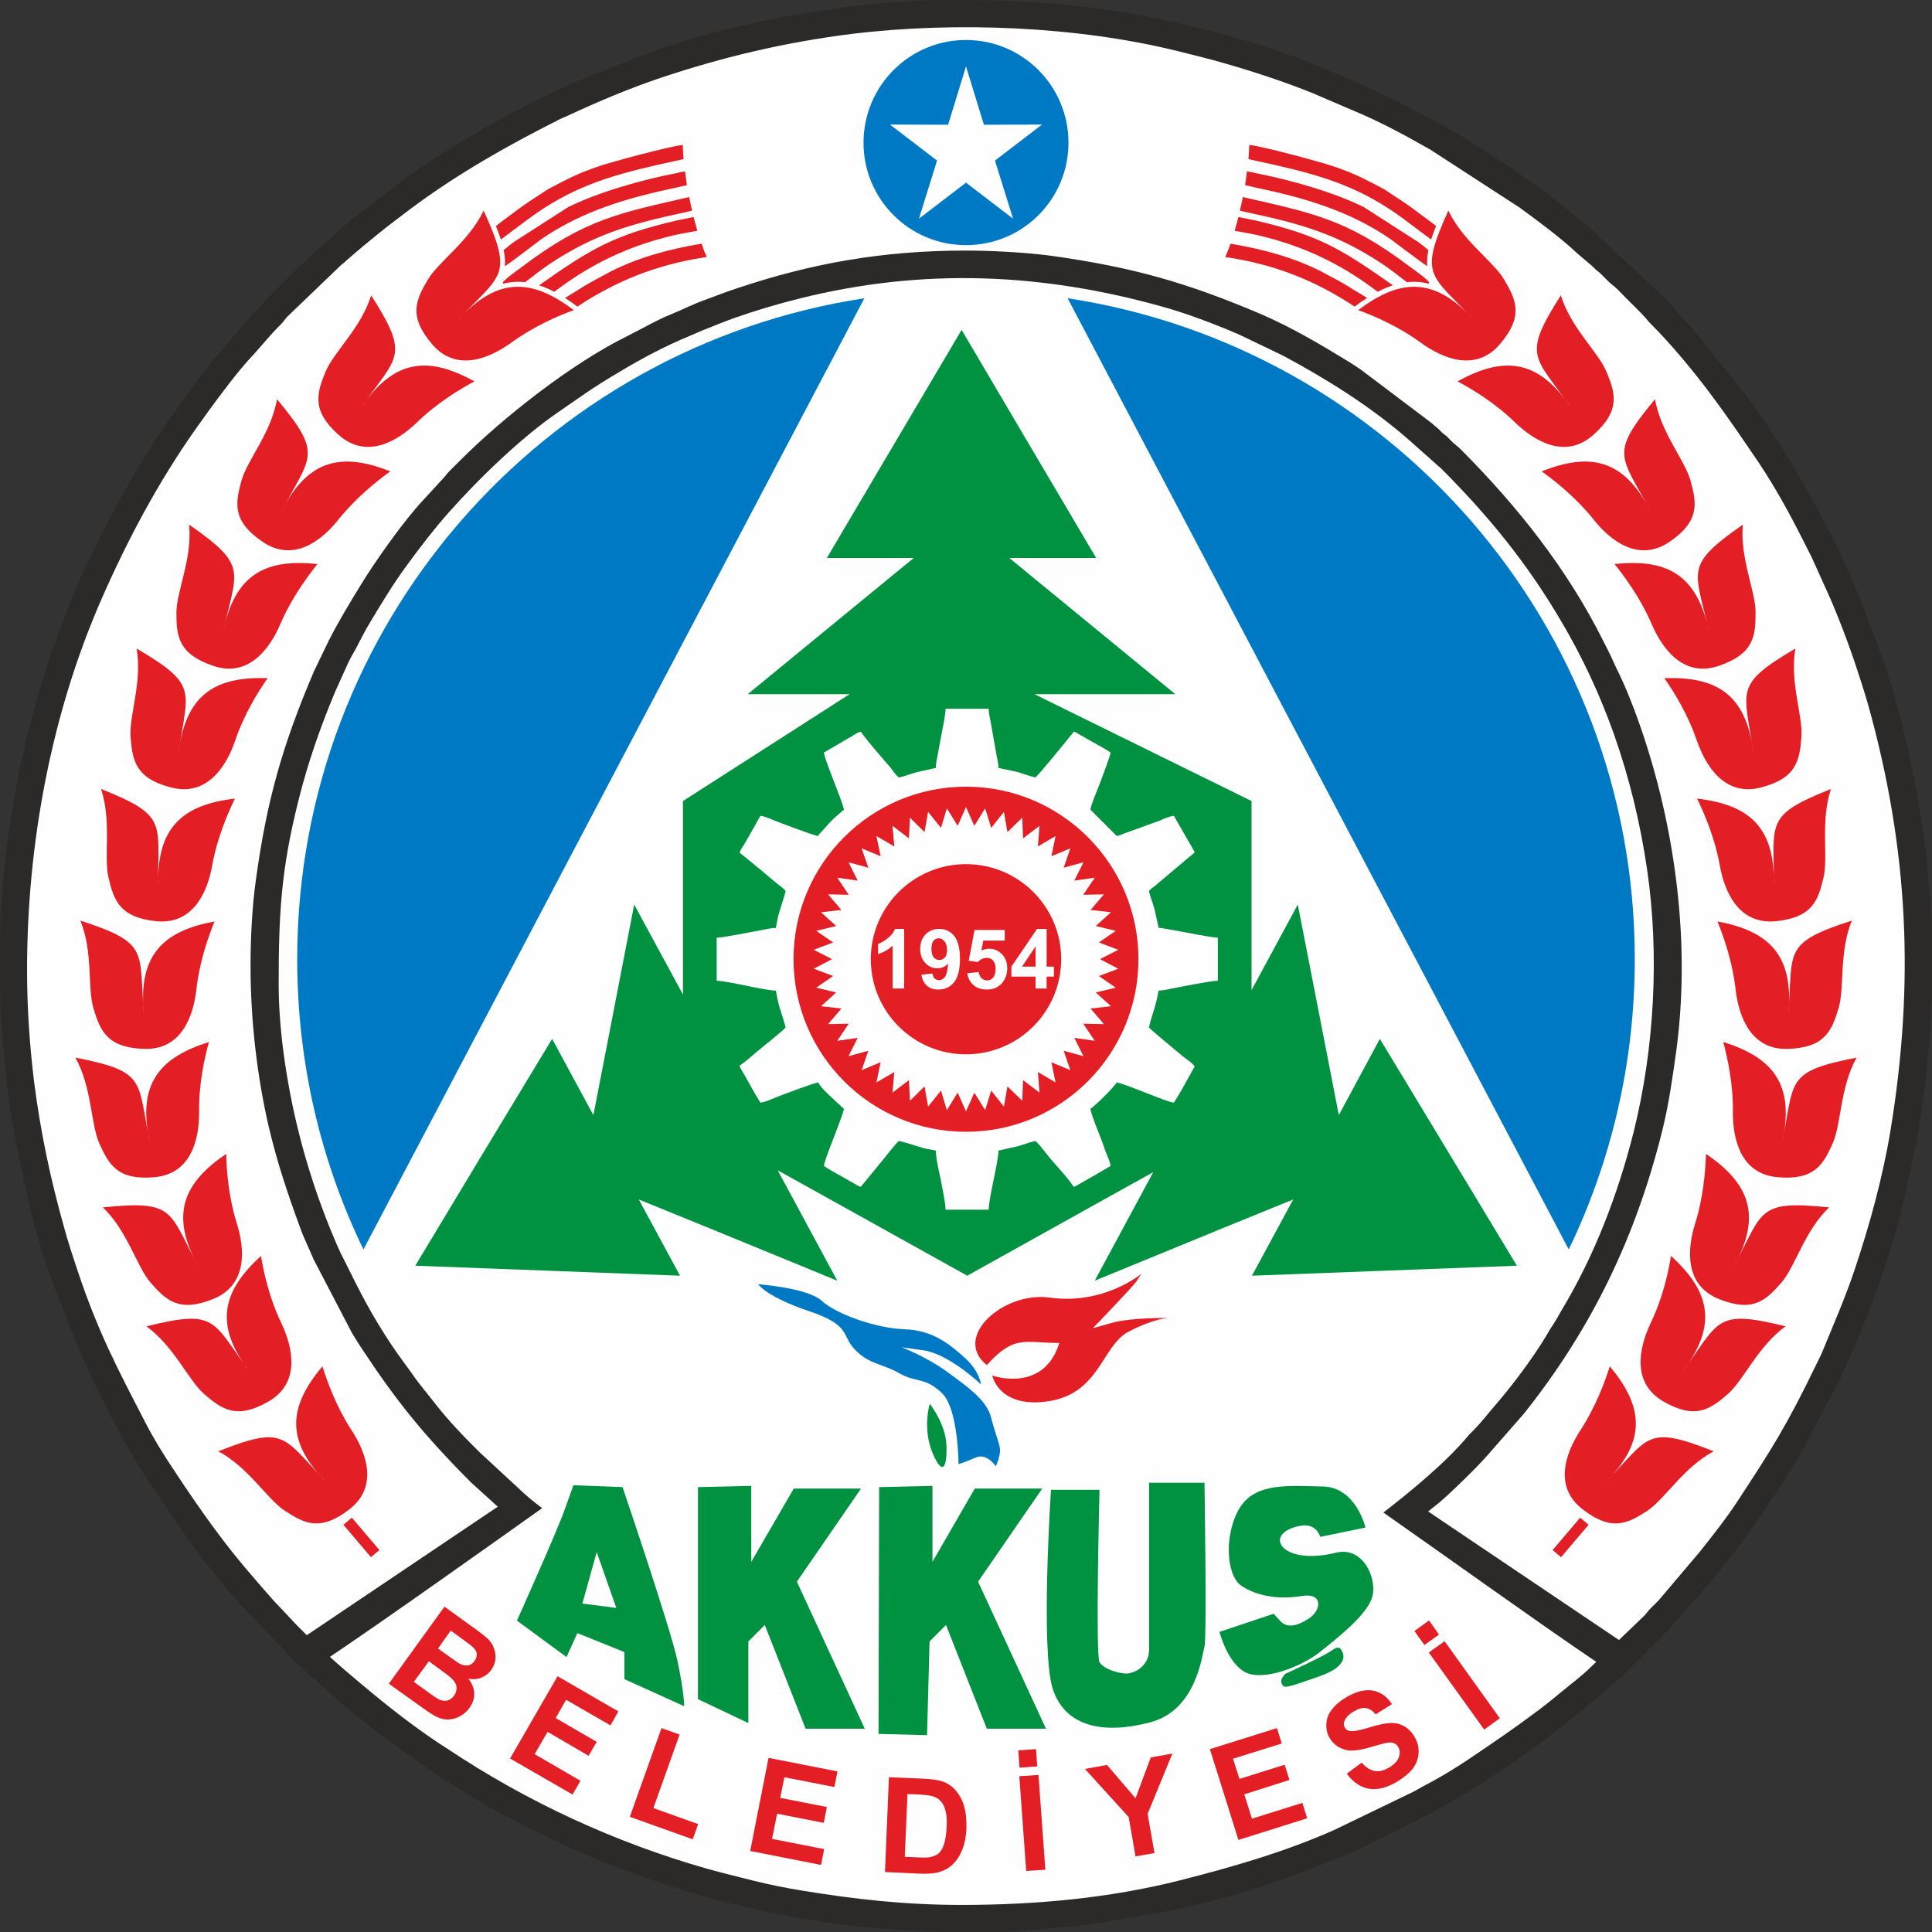
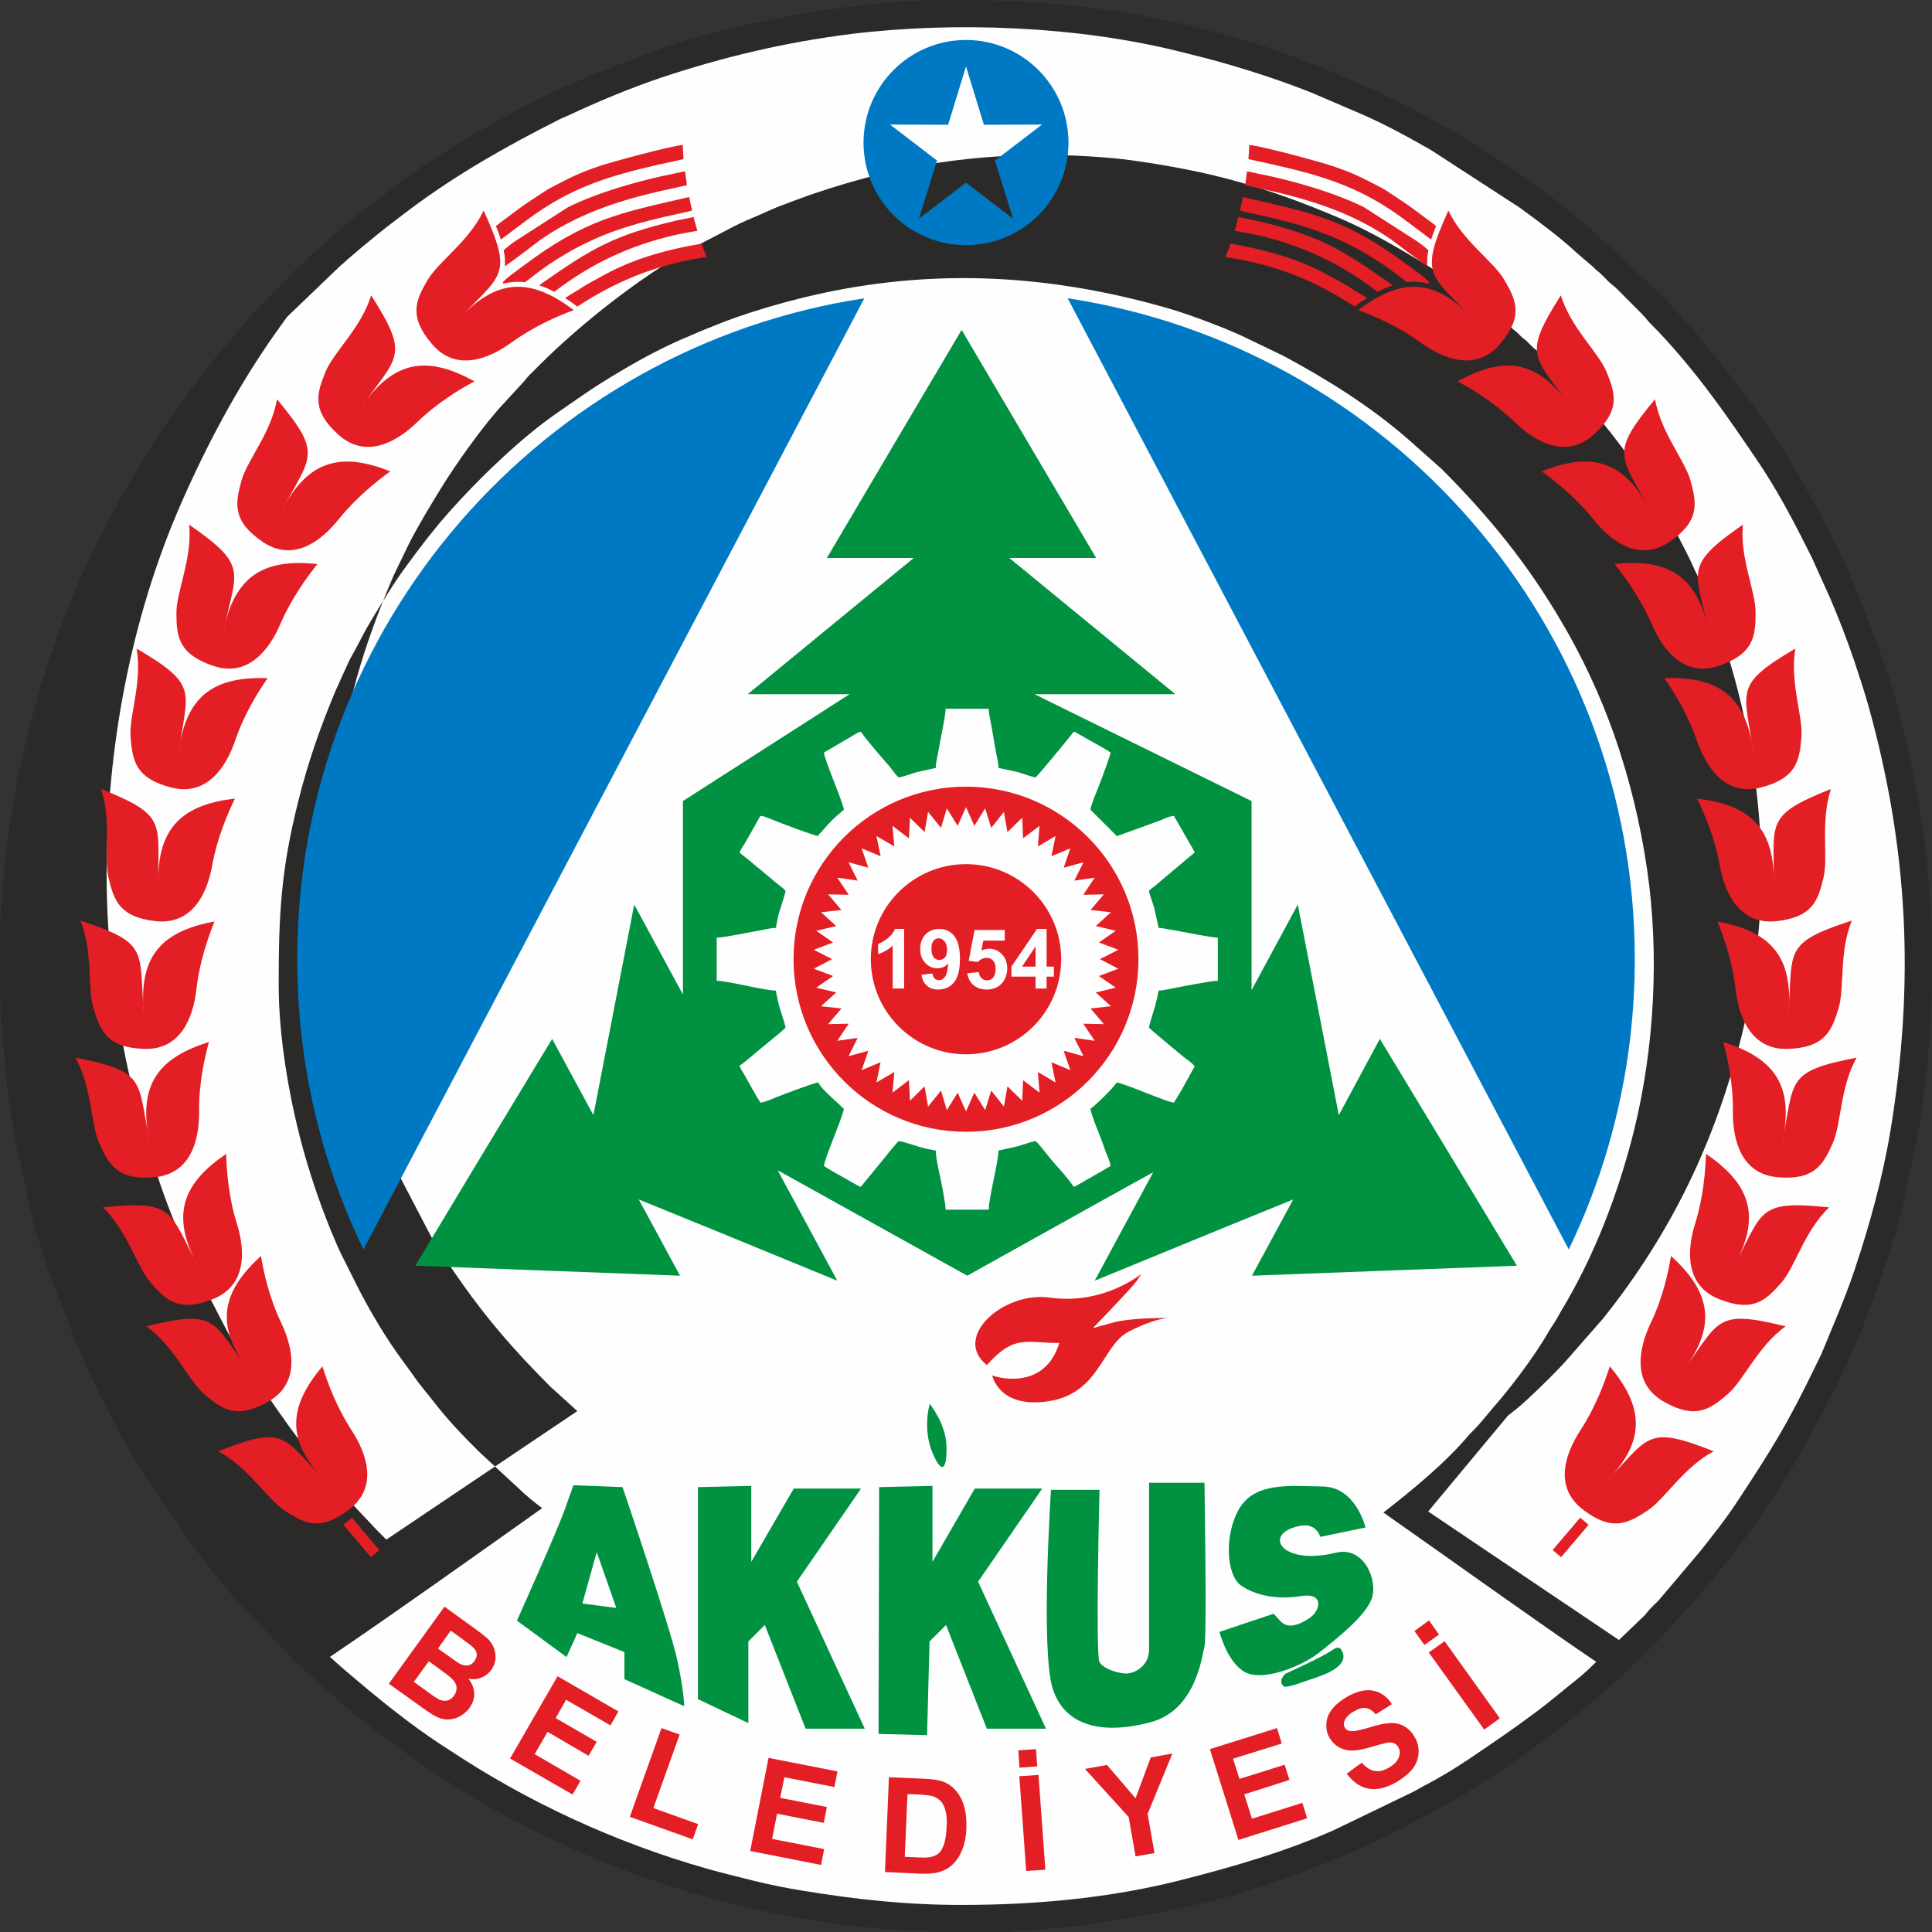
<svg xmlns="http://www.w3.org/2000/svg" xml:space="preserve" width="600px" height="600px" version="1.1" style="shape-rendering:geometricPrecision; text-rendering:geometricPrecision; image-rendering:optimizeQuality; fill-rule:evenodd; clip-rule:evenodd" viewBox="0 0 92.76 92.76">
  <rect x="0" y="0" width="92.76" height="92.76" fill="#333333" stroke="none" />
  <defs>
    <style type="text/css">
   
    .fil0 {fill:#FEFEFE}
    .fil1 {fill:#2B2A29}
    .fil2 {fill:#E31E24}
    .fil4 {fill:#0079C4}
    .fil3 {fill:#009241}
    .fil5 {fill:#E31E24;fill-rule:nonzero}
   
  </style>
  </defs>
  <g id="Layer_x0020_1">
    <circle class="fil0" cx="46.38" cy="46.38" r="45.66" />
    <g id="_2327210987888">
-       <path class="fil1" d="M66.42 72.62c3.34,2.34 7.31,5.2 10.22,7.17l-0.17 0.16c-0.34,0.35 -0.74,0.67 -1.12,0.97 -0.52,0.42 -1.01,0.84 -1.55,1.24 -1.08,0.81 -2.18,1.56 -3.31,2.32 -0.7,0.47 -1.45,0.92 -2.21,1.31 -0.16,0.09 -0.27,0.16 -0.45,0.25l-3.79 1.83c-2.37,1.05 -4.87,1.77 -7.39,2.41 -3.35,0.85 -6.91,1.18 -10.48,1.18 -2.71,0 -5.11,-0.27 -7.67,-0.69 -0.8,-0.13 -1.59,-0.29 -2.35,-0.48 -0.75,-0.19 -1.46,-0.36 -2.21,-0.57 -4.42,-1.26 -8.64,-3.21 -12.46,-5.76 -0.16,-0.1 -0.26,-0.17 -0.42,-0.27 -1.32,-0.88 -2.58,-1.88 -3.79,-2.9 -0.48,-0.4 -0.96,-0.81 -1.43,-1.24 2.75,-1.85 7.74,-5.4 10.19,-7.14 -0.4,-0.3 -0.78,-0.61 -1.14,-0.96l-1.86 -1.72c-0.73,-0.72 -1.5,-1.52 -2.13,-2.33 -0.36,-0.47 -0.76,-0.92 -1.09,-1.41l-0.43 -0.59c-0.85,-1.15 -1.62,-2.44 -2.27,-3.73l-0.68 -1.36c-0.11,-0.21 -0.22,-0.47 -0.31,-0.67 -0.1,-0.26 -0.2,-0.46 -0.3,-0.72 -1.02,-2.55 -1.73,-5.13 -2.14,-7.9 -0.17,-1.15 -0.3,-2.46 -0.3,-3.73 0,-3.42 0.11,-5.52 0.95,-8.86 0.45,-1.81 1.05,-3.52 1.77,-5.24l0.62 -1.37c0.11,-0.24 0.23,-0.43 0.36,-0.67 0.24,-0.45 0.44,-0.86 0.7,-1.29 0.56,-0.93 1.12,-1.86 1.77,-2.74 0.63,-0.86 1.28,-1.71 1.99,-2.51 1.45,-1.64 3.51,-3.62 5.23,-4.8 1.17,-0.8 1.59,-1.14 3.03,-1.99 1.05,-0.63 2.19,-1.23 3.33,-1.7 0.25,-0.1 0.45,-0.2 0.71,-0.3 0.5,-0.2 0.93,-0.38 1.44,-0.56 1.03,-0.36 2,-0.65 3.12,-0.93 5.92,-1.48 11.66,-1.23 17.5,0.42 1.02,0.29 1.98,0.65 2.95,1.04 0.25,0.1 0.46,0.2 0.72,0.31l2.04 0.98c2.12,1.14 4.19,2.43 6.01,4.02l1.6 1.42c2.28,2.29 4.09,4.51 5.72,7.28 1.03,1.73 1.89,3.59 2.56,5.48 0.73,2.09 1.25,4.21 1.58,6.46 0.6,4.1 0.35,8.6 -0.64,12.59 -0.75,2.98 -1.87,5.93 -3.46,8.57 -0.13,0.22 -0.22,0.4 -0.36,0.62 -0.15,0.22 -0.27,0.41 -0.39,0.63 -0.71,1.17 -1.68,2.45 -2.57,3.47 -0.31,0.36 -0.59,0.73 -0.93,1.07 -0.09,0.09 -0.17,0.16 -0.25,0.26 -1.06,1.26 -2.64,2.57 -4.06,3.67zm2.15 -0.05l9.16 6.17 1.25 -1.2c0.13,-0.15 0.17,-0.23 0.32,-0.37 0.12,-0.12 0.24,-0.23 0.35,-0.35l1.94 -2.29c0.62,-0.78 1.25,-1.57 1.79,-2.39 1.71,-2.6 2.42,-3.72 3.84,-6.66 0.08,-0.18 0.15,-0.29 0.23,-0.47 0.54,-1.32 1.13,-2.66 1.59,-4.03 0.73,-2.18 1.35,-4.43 1.73,-6.72 1.16,-7.08 0.86,-13.48 -1.07,-20.4 -0.21,-0.73 -0.43,-1.4 -0.67,-2.12 -0.24,-0.7 -0.48,-1.35 -0.75,-2.03 -0.15,-0.36 -0.26,-0.65 -0.41,-0.99l-0.88 -1.95c-0.17,-0.33 -0.3,-0.6 -0.47,-0.93 -0.61,-1.21 -1.29,-2.44 -2.04,-3.57 -0.76,-1.12 -1.51,-2.23 -2.32,-3.31 -0.81,-1.09 -1.9,-2.41 -2.88,-3.39 -0.15,-0.14 -0.2,-0.23 -0.33,-0.37 -0.22,-0.24 -0.45,-0.46 -0.69,-0.7 -0.24,-0.23 -0.48,-0.5 -0.72,-0.72 -0.15,-0.13 -0.23,-0.17 -0.37,-0.32 -0.12,-0.12 -0.23,-0.24 -0.35,-0.35 -0.17,-0.13 -0.22,-0.18 -0.37,-0.33l-0.75 -0.64c-0.74,-0.7 -1.92,-1.58 -2.75,-2.18l-4.25 -2.76c-1.19,-0.68 -2.42,-1.35 -3.7,-1.88l-1.98 -0.85c-0.67,-0.27 -1.36,-0.52 -2.04,-0.75 -0.72,-0.24 -1.38,-0.45 -2.15,-0.67 -0.75,-0.22 -1.47,-0.39 -2.22,-0.58 -4.84,-1.21 -10.74,-1.45 -15.73,-0.84 -3.18,0.4 -6.14,1.1 -9.14,2.1 -1.54,0.52 -3.03,1.15 -4.49,1.83 -0.18,0.08 -0.3,0.12 -0.48,0.22 -2.44,1.23 -4.82,2.58 -7.02,4.22 -0.27,0.21 -0.52,0.39 -0.79,0.6 -0.54,0.4 -1.03,0.82 -1.55,1.24l-0.75 0.64c-0.13,0.14 -0.23,0.19 -0.37,0.33l-2.51 2.41c-0.13,0.15 -0.17,0.23 -0.32,0.38 -0.48,0.47 -0.87,0.97 -1.32,1.46 -0.7,0.74 -1.58,1.92 -2.18,2.75l-0.58 0.81c-1.79,2.54 -3.25,5.29 -4.5,8.13 -2.43,5.55 -3.58,11.78 -3.58,17.84 0,1.84 0.13,3.63 0.33,5.29 0.31,2.45 0.79,4.71 1.44,7.02 0.2,0.74 0.42,1.4 0.66,2.12 0.97,2.91 1.9,4.67 3.24,7.26 0.39,0.76 0.85,1.51 1.32,2.21 0.74,1.13 1.5,2.24 2.31,3.31 0.79,1.06 1.66,2.05 2.53,3.04l0.68 0.72c0.29,0.32 0.6,0.64 0.92,0.95l9.17 -6.17 -1.29 -1.17c-2.27,-2.28 -3.59,-3.91 -5.31,-6.53 -0.15,-0.23 -0.27,-0.42 -0.41,-0.66l-1.83 -3.51c-0.21,-0.51 -0.47,-1.02 -0.65,-1.53 -0.6,-1.63 -1.11,-3.15 -1.52,-4.9 -0.52,-2.27 -0.86,-4.92 -0.86,-7.68 0,-1.36 0.08,-2.84 0.25,-4.07 0.53,-3.88 1.29,-6.53 2.8,-10.07l0.71 -1.47c0.47,-0.93 1.02,-1.83 1.56,-2.71 0.69,-1.13 2.08,-3.09 2.98,-4.04l1.02 -1.11c0.1,-0.13 0.12,-0.16 0.24,-0.28 0.19,-0.19 0.34,-0.34 0.53,-0.53 1.99,-1.99 5.28,-4.61 8.03,-5.96 0.7,-0.35 1.41,-0.77 2.14,-1.06 0.51,-0.21 1.02,-0.47 1.53,-0.65 0.54,-0.2 1.02,-0.39 1.57,-0.57 3.56,-1.19 6.94,-1.81 11.01,-1.81 1.2,0 2.88,0.09 4.07,0.25 3.92,0.55 6.49,1.28 10.07,2.8 1.46,0.63 2.83,1.44 4.19,2.27 0.24,0.15 0.41,0.26 0.64,0.42l3.39 2.56c0.11,0.11 0.16,0.14 0.28,0.24 0.11,0.1 0.15,0.17 0.28,0.27 0.14,0.1 0.16,0.12 0.27,0.24 0.1,0.09 0.18,0.19 0.29,0.27 0.12,0.1 0.15,0.12 0.27,0.24 2.74,2.75 5.13,5.77 6.86,9.25 0.12,0.24 0.24,0.46 0.36,0.72 0.07,0.15 0.1,0.23 0.17,0.38 0.56,1.11 1,2.28 1.39,3.45 1.53,4.63 2.24,10.02 1.55,15.08 -0.18,1.29 -0.35,2.49 -0.63,3.65 -1.26,5.17 -3.39,9.62 -6.68,13.75l-1.76 2.01c-0.4,0.47 -1.9,1.95 -2.45,2.38 -0.13,0.1 -0.26,0.2 -0.39,0.31zm24.19 -27.83l0 2.82c-0.08,2.63 -0.37,5.39 -0.79,7.48l-0.51 2.33c-0.5,2.43 -1.84,6.15 -2.94,8.43 -0.09,0.19 -0.14,0.33 -0.23,0.52l-1.72 3.25c-0.34,0.61 -0.69,1.18 -1.07,1.76l-1.14 1.7c-0.74,1.11 -1.62,2.17 -2.46,3.2l-2.02 2.26c-0.4,0.41 -1.74,1.78 -2.16,2.11l-1.34 1.17c-1.5,1.26 -3.05,2.41 -4.68,3.49 -1.92,1.29 -3.87,2.26 -5.93,3.27 -0.64,0.32 -1.31,0.6 -2.01,0.87 -0.36,0.15 -0.66,0.26 -1.03,0.41 -0.36,0.13 -0.66,0.23 -1.02,0.37 -1.24,0.48 -3.08,1.02 -4.38,1.29 -0.36,0.08 -0.77,0.19 -1.17,0.27l-3.6 0.63c-0.89,0.13 -1.69,0.17 -2.57,0.26 -0.63,0.07 -1.28,0.11 -1.95,0.13l-2.79 0c-0.87,-0.03 -1.72,-0.07 -2.52,-0.13 -1.69,-0.13 -3.38,-0.33 -5.01,-0.66 -0.39,-0.08 -0.79,-0.15 -1.2,-0.24 -0.36,-0.08 -0.76,-0.19 -1.13,-0.27 -0.4,-0.08 -0.75,-0.18 -1.15,-0.29 -1.08,-0.29 -2.2,-0.64 -3.25,-1.02 -0.18,-0.06 -0.36,-0.11 -0.55,-0.19 -0.18,-0.07 -0.32,-0.12 -0.51,-0.19 -1.71,-0.61 -3.3,-1.39 -4.91,-2.2 -1.55,-0.77 -3.02,-1.68 -4.46,-2.64l-2.46 -1.77c-0.55,-0.42 -1.04,-0.83 -1.57,-1.26l-2.26 -2.02 -2.79 -2.92c-0.55,-0.55 -1.78,-2.14 -2.22,-2.74l-2.03 -2.95c-0.97,-1.44 -1.78,-3 -2.55,-4.55 -0.82,-1.62 -1.44,-3.32 -2.1,-5.01 -0.49,-1.26 -1.02,-3.09 -1.29,-4.38 -0.37,-1.75 -0.64,-2.89 -0.9,-4.77 -0.12,-0.89 -0.16,-1.69 -0.26,-2.57 -0.1,-1.01 -0.13,-2.12 -0.13,-3.21l0 -1.17 0 -0.07 0 -0.06c0,-3.56 0.64,-7.79 1.59,-11.24 0.35,-1.27 0.73,-2.57 1.21,-3.8 0.07,-0.18 0.12,-0.32 0.19,-0.51 0.49,-1.37 1.07,-2.66 1.72,-3.95 0.93,-1.87 1.96,-3.68 3.12,-5.42l1.77 -2.46c0.82,-1.08 1.72,-2.04 2.58,-3.08l2.11 -2.17c0.15,-0.13 0.25,-0.19 0.4,-0.34 0.12,-0.12 0.23,-0.25 0.35,-0.35l1.14 -1c0.57,-0.54 1.32,-1.1 1.95,-1.58 0.16,-0.12 0.26,-0.2 0.42,-0.32 1.62,-1.32 4.78,-3.23 6.53,-4.1 0.33,-0.17 0.63,-0.32 0.96,-0.48 1.63,-0.82 3.32,-1.44 5.02,-2.1 1.62,-0.63 3.83,-1.22 5.54,-1.56 2.87,-0.58 5.93,-1.02 8.88,-1.02 3.96,0 6.9,0.21 10.76,1.03 0.36,0.08 0.77,0.19 1.13,0.27l1.15 0.29c1.27,0.35 2.57,0.73 3.8,1.21 2.96,1.16 4.57,1.89 7.25,3.39 0.61,0.35 1.18,0.69 1.76,1.08l0.87 0.56c0.3,0.2 0.54,0.37 0.83,0.57 1.11,0.74 2.17,1.62 3.2,2.46l3.68 3.43c0.47,0.49 0.89,1.04 1.37,1.51l2.52 3.15c1.66,2.21 3.05,4.62 4.29,7.09 0.08,0.18 0.14,0.29 0.23,0.47 0.73,1.45 1.27,3.02 1.86,4.55 1.03,2.65 1.79,6.29 2.19,9.14 0.06,0.43 0.12,0.88 0.16,1.28 0.03,0.45 0.05,0.84 0.1,1.29 0.06,0.61 0.11,1.28 0.13,1.97z" />
+       <path class="fil1" d="M66.42 72.62c3.34,2.34 7.31,5.2 10.22,7.17l-0.17 0.16c-0.34,0.35 -0.74,0.67 -1.12,0.97 -0.52,0.42 -1.01,0.84 -1.55,1.24 -1.08,0.81 -2.18,1.56 -3.31,2.32 -0.7,0.47 -1.45,0.92 -2.21,1.31 -0.16,0.09 -0.27,0.16 -0.45,0.25l-3.79 1.83c-2.37,1.05 -4.87,1.77 -7.39,2.41 -3.35,0.85 -6.91,1.18 -10.48,1.18 -2.71,0 -5.11,-0.27 -7.67,-0.69 -0.8,-0.13 -1.59,-0.29 -2.35,-0.48 -0.75,-0.19 -1.46,-0.36 -2.21,-0.57 -4.42,-1.26 -8.64,-3.21 -12.46,-5.76 -0.16,-0.1 -0.26,-0.17 -0.42,-0.27 -1.32,-0.88 -2.58,-1.88 -3.79,-2.9 -0.48,-0.4 -0.96,-0.81 -1.43,-1.24 2.75,-1.85 7.74,-5.4 10.19,-7.14 -0.4,-0.3 -0.78,-0.61 -1.14,-0.96l-1.86 -1.72c-0.73,-0.72 -1.5,-1.52 -2.13,-2.33 -0.36,-0.47 -0.76,-0.92 -1.09,-1.41l-0.43 -0.59c-0.85,-1.15 -1.62,-2.44 -2.27,-3.73l-0.68 -1.36c-0.11,-0.21 -0.22,-0.47 -0.31,-0.67 -0.1,-0.26 -0.2,-0.46 -0.3,-0.72 -1.02,-2.55 -1.73,-5.13 -2.14,-7.9 -0.17,-1.15 -0.3,-2.46 -0.3,-3.73 0,-3.42 0.11,-5.52 0.95,-8.86 0.45,-1.81 1.05,-3.52 1.77,-5.24l0.62 -1.37c0.11,-0.24 0.23,-0.43 0.36,-0.67 0.24,-0.45 0.44,-0.86 0.7,-1.29 0.56,-0.93 1.12,-1.86 1.77,-2.74 0.63,-0.86 1.28,-1.71 1.99,-2.51 1.45,-1.64 3.51,-3.62 5.23,-4.8 1.17,-0.8 1.59,-1.14 3.03,-1.99 1.05,-0.63 2.19,-1.23 3.33,-1.7 0.25,-0.1 0.45,-0.2 0.71,-0.3 0.5,-0.2 0.93,-0.38 1.44,-0.56 1.03,-0.36 2,-0.65 3.12,-0.93 5.92,-1.48 11.66,-1.23 17.5,0.42 1.02,0.29 1.98,0.65 2.95,1.04 0.25,0.1 0.46,0.2 0.72,0.31l2.04 0.98c2.12,1.14 4.19,2.43 6.01,4.02l1.6 1.42c2.28,2.29 4.09,4.51 5.72,7.28 1.03,1.73 1.89,3.59 2.56,5.48 0.73,2.09 1.25,4.21 1.58,6.46 0.6,4.1 0.35,8.6 -0.64,12.59 -0.75,2.98 -1.87,5.93 -3.46,8.57 -0.13,0.22 -0.22,0.4 -0.36,0.62 -0.15,0.22 -0.27,0.41 -0.39,0.63 -0.71,1.17 -1.68,2.45 -2.57,3.47 -0.31,0.36 -0.59,0.73 -0.93,1.07 -0.09,0.09 -0.17,0.16 -0.25,0.26 -1.06,1.26 -2.64,2.57 -4.06,3.67zm2.15 -0.05l9.16 6.17 1.25 -1.2c0.13,-0.15 0.17,-0.23 0.32,-0.37 0.12,-0.12 0.24,-0.23 0.35,-0.35l1.94 -2.29c0.62,-0.78 1.25,-1.57 1.79,-2.39 1.71,-2.6 2.42,-3.72 3.84,-6.66 0.08,-0.18 0.15,-0.29 0.23,-0.47 0.54,-1.32 1.13,-2.66 1.59,-4.03 0.73,-2.18 1.35,-4.43 1.73,-6.72 1.16,-7.08 0.86,-13.48 -1.07,-20.4 -0.21,-0.73 -0.43,-1.4 -0.67,-2.12 -0.24,-0.7 -0.48,-1.35 -0.75,-2.03 -0.15,-0.36 -0.26,-0.65 -0.41,-0.99l-0.88 -1.95c-0.17,-0.33 -0.3,-0.6 -0.47,-0.93 -0.61,-1.21 -1.29,-2.44 -2.04,-3.57 -0.76,-1.12 -1.51,-2.23 -2.32,-3.31 -0.81,-1.09 -1.9,-2.41 -2.88,-3.39 -0.15,-0.14 -0.2,-0.23 -0.33,-0.37 -0.22,-0.24 -0.45,-0.46 -0.69,-0.7 -0.24,-0.23 -0.48,-0.5 -0.72,-0.72 -0.15,-0.13 -0.23,-0.17 -0.37,-0.32 -0.12,-0.12 -0.23,-0.24 -0.35,-0.35 -0.17,-0.13 -0.22,-0.18 -0.37,-0.33l-0.75 -0.64c-0.74,-0.7 -1.92,-1.58 -2.75,-2.18l-4.25 -2.76c-1.19,-0.68 -2.42,-1.35 -3.7,-1.88l-1.98 -0.85c-0.67,-0.27 -1.36,-0.52 -2.04,-0.75 -0.72,-0.24 -1.38,-0.45 -2.15,-0.67 -0.75,-0.22 -1.47,-0.39 -2.22,-0.58 -4.84,-1.21 -10.74,-1.45 -15.73,-0.84 -3.18,0.4 -6.14,1.1 -9.14,2.1 -1.54,0.52 -3.03,1.15 -4.49,1.83 -0.18,0.08 -0.3,0.12 -0.48,0.22 -2.44,1.23 -4.82,2.58 -7.02,4.22 -0.27,0.21 -0.52,0.39 -0.79,0.6 -0.54,0.4 -1.03,0.82 -1.55,1.24l-0.75 0.64c-0.13,0.14 -0.23,0.19 -0.37,0.33l-2.51 2.41l-0.58 0.81c-1.79,2.54 -3.25,5.29 -4.5,8.13 -2.43,5.55 -3.58,11.78 -3.58,17.84 0,1.84 0.13,3.63 0.33,5.29 0.31,2.45 0.79,4.71 1.44,7.02 0.2,0.74 0.42,1.4 0.66,2.12 0.97,2.91 1.9,4.67 3.24,7.26 0.39,0.76 0.85,1.51 1.32,2.21 0.74,1.13 1.5,2.24 2.31,3.31 0.79,1.06 1.66,2.05 2.53,3.04l0.68 0.72c0.29,0.32 0.6,0.64 0.92,0.95l9.17 -6.17 -1.29 -1.17c-2.27,-2.28 -3.59,-3.91 -5.31,-6.53 -0.15,-0.23 -0.27,-0.42 -0.41,-0.66l-1.83 -3.51c-0.21,-0.51 -0.47,-1.02 -0.65,-1.53 -0.6,-1.63 -1.11,-3.15 -1.52,-4.9 -0.52,-2.27 -0.86,-4.92 -0.86,-7.68 0,-1.36 0.08,-2.84 0.25,-4.07 0.53,-3.88 1.29,-6.53 2.8,-10.07l0.71 -1.47c0.47,-0.93 1.02,-1.83 1.56,-2.71 0.69,-1.13 2.08,-3.09 2.98,-4.04l1.02 -1.11c0.1,-0.13 0.12,-0.16 0.24,-0.28 0.19,-0.19 0.34,-0.34 0.53,-0.53 1.99,-1.99 5.28,-4.61 8.03,-5.96 0.7,-0.35 1.41,-0.77 2.14,-1.06 0.51,-0.21 1.02,-0.47 1.53,-0.65 0.54,-0.2 1.02,-0.39 1.57,-0.57 3.56,-1.19 6.94,-1.81 11.01,-1.81 1.2,0 2.88,0.09 4.07,0.25 3.92,0.55 6.49,1.28 10.07,2.8 1.46,0.63 2.83,1.44 4.19,2.27 0.24,0.15 0.41,0.26 0.64,0.42l3.39 2.56c0.11,0.11 0.16,0.14 0.28,0.24 0.11,0.1 0.15,0.17 0.28,0.27 0.14,0.1 0.16,0.12 0.27,0.24 0.1,0.09 0.18,0.19 0.29,0.27 0.12,0.1 0.15,0.12 0.27,0.24 2.74,2.75 5.13,5.77 6.86,9.25 0.12,0.24 0.24,0.46 0.36,0.72 0.07,0.15 0.1,0.23 0.17,0.38 0.56,1.11 1,2.28 1.39,3.45 1.53,4.63 2.24,10.02 1.55,15.08 -0.18,1.29 -0.35,2.49 -0.63,3.65 -1.26,5.17 -3.39,9.62 -6.68,13.75l-1.76 2.01c-0.4,0.47 -1.9,1.95 -2.45,2.38 -0.13,0.1 -0.26,0.2 -0.39,0.31zm24.19 -27.83l0 2.82c-0.08,2.63 -0.37,5.39 -0.79,7.48l-0.51 2.33c-0.5,2.43 -1.84,6.15 -2.94,8.43 -0.09,0.19 -0.14,0.33 -0.23,0.52l-1.72 3.25c-0.34,0.61 -0.69,1.18 -1.07,1.76l-1.14 1.7c-0.74,1.11 -1.62,2.17 -2.46,3.2l-2.02 2.26c-0.4,0.41 -1.74,1.78 -2.16,2.11l-1.34 1.17c-1.5,1.26 -3.05,2.41 -4.68,3.49 -1.92,1.29 -3.87,2.26 -5.93,3.27 -0.64,0.32 -1.31,0.6 -2.01,0.87 -0.36,0.15 -0.66,0.26 -1.03,0.41 -0.36,0.13 -0.66,0.23 -1.02,0.37 -1.24,0.48 -3.08,1.02 -4.38,1.29 -0.36,0.08 -0.77,0.19 -1.17,0.27l-3.6 0.63c-0.89,0.13 -1.69,0.17 -2.57,0.26 -0.63,0.07 -1.28,0.11 -1.95,0.13l-2.79 0c-0.87,-0.03 -1.72,-0.07 -2.52,-0.13 -1.69,-0.13 -3.38,-0.33 -5.01,-0.66 -0.39,-0.08 -0.79,-0.15 -1.2,-0.24 -0.36,-0.08 -0.76,-0.19 -1.13,-0.27 -0.4,-0.08 -0.75,-0.18 -1.15,-0.29 -1.08,-0.29 -2.2,-0.64 -3.25,-1.02 -0.18,-0.06 -0.36,-0.11 -0.55,-0.19 -0.18,-0.07 -0.32,-0.12 -0.51,-0.19 -1.71,-0.61 -3.3,-1.39 -4.91,-2.2 -1.55,-0.77 -3.02,-1.68 -4.46,-2.64l-2.46 -1.77c-0.55,-0.42 -1.04,-0.83 -1.57,-1.26l-2.26 -2.02 -2.79 -2.92c-0.55,-0.55 -1.78,-2.14 -2.22,-2.74l-2.03 -2.95c-0.97,-1.44 -1.78,-3 -2.55,-4.55 -0.82,-1.62 -1.44,-3.32 -2.1,-5.01 -0.49,-1.26 -1.02,-3.09 -1.29,-4.38 -0.37,-1.75 -0.64,-2.89 -0.9,-4.77 -0.12,-0.89 -0.16,-1.69 -0.26,-2.57 -0.1,-1.01 -0.13,-2.12 -0.13,-3.21l0 -1.17 0 -0.07 0 -0.06c0,-3.56 0.64,-7.79 1.59,-11.24 0.35,-1.27 0.73,-2.57 1.21,-3.8 0.07,-0.18 0.12,-0.32 0.19,-0.51 0.49,-1.37 1.07,-2.66 1.72,-3.95 0.93,-1.87 1.96,-3.68 3.12,-5.42l1.77 -2.46c0.82,-1.08 1.72,-2.04 2.58,-3.08l2.11 -2.17c0.15,-0.13 0.25,-0.19 0.4,-0.34 0.12,-0.12 0.23,-0.25 0.35,-0.35l1.14 -1c0.57,-0.54 1.32,-1.1 1.95,-1.58 0.16,-0.12 0.26,-0.2 0.42,-0.32 1.62,-1.32 4.78,-3.23 6.53,-4.1 0.33,-0.17 0.63,-0.32 0.96,-0.48 1.63,-0.82 3.32,-1.44 5.02,-2.1 1.62,-0.63 3.83,-1.22 5.54,-1.56 2.87,-0.58 5.93,-1.02 8.88,-1.02 3.96,0 6.9,0.21 10.76,1.03 0.36,0.08 0.77,0.19 1.13,0.27l1.15 0.29c1.27,0.35 2.57,0.73 3.8,1.21 2.96,1.16 4.57,1.89 7.25,3.39 0.61,0.35 1.18,0.69 1.76,1.08l0.87 0.56c0.3,0.2 0.54,0.37 0.83,0.57 1.11,0.74 2.17,1.62 3.2,2.46l3.68 3.43c0.47,0.49 0.89,1.04 1.37,1.51l2.52 3.15c1.66,2.21 3.05,4.62 4.29,7.09 0.08,0.18 0.14,0.29 0.23,0.47 0.73,1.45 1.27,3.02 1.86,4.55 1.03,2.65 1.79,6.29 2.19,9.14 0.06,0.43 0.12,0.88 0.16,1.28 0.03,0.45 0.05,0.84 0.1,1.29 0.06,0.61 0.11,1.28 0.13,1.97z" />
      <path class="fil2" d="M46.38 41.49c2.52,0 4.57,2.04 4.57,4.56 0,2.53 -2.05,4.57 -4.57,4.57 -2.52,0 -4.57,-2.04 -4.57,-4.57 0,-2.52 2.05,-4.56 4.57,-4.56zm-2.97 5.97l-0.55 0 0 -2.06c-0.2,0.19 -0.43,0.32 -0.7,0.41l0 -0.49c0.14,-0.05 0.3,-0.14 0.46,-0.27 0.17,-0.13 0.28,-0.28 0.35,-0.45l0.44 0 0 2.86zm0.83 -0.66l0.53 -0.06c0.02,0.11 0.05,0.19 0.1,0.24 0.06,0.05 0.13,0.08 0.22,0.08 0.11,0 0.2,-0.05 0.28,-0.16 0.08,-0.1 0.13,-0.32 0.15,-0.64 -0.14,0.16 -0.31,0.23 -0.51,0.23 -0.23,0 -0.42,-0.08 -0.58,-0.25 -0.17,-0.18 -0.25,-0.4 -0.25,-0.68 0,-0.29 0.09,-0.52 0.26,-0.7 0.17,-0.17 0.39,-0.26 0.66,-0.26 0.29,0 0.52,0.11 0.71,0.33 0.18,0.23 0.28,0.59 0.28,1.11 0,0.52 -0.1,0.9 -0.29,1.13 -0.19,0.23 -0.44,0.34 -0.75,0.34 -0.23,0 -0.41,-0.06 -0.54,-0.18 -0.14,-0.11 -0.23,-0.29 -0.27,-0.53zm1.23 -1.2c0,-0.17 -0.04,-0.31 -0.12,-0.4 -0.08,-0.1 -0.17,-0.15 -0.28,-0.15 -0.1,0 -0.18,0.04 -0.25,0.12 -0.07,0.08 -0.1,0.21 -0.1,0.39 0,0.18 0.04,0.32 0.11,0.4 0.07,0.09 0.16,0.13 0.27,0.13 0.11,0 0.19,-0.04 0.27,-0.12 0.07,-0.08 0.1,-0.21 0.1,-0.37zm0.97 1.13l0.55 -0.06c0.02,0.13 0.06,0.22 0.14,0.3 0.08,0.07 0.16,0.1 0.26,0.1 0.12,0 0.21,-0.04 0.29,-0.13 0.08,-0.1 0.12,-0.24 0.12,-0.43 0,-0.17 -0.04,-0.3 -0.12,-0.39 -0.08,-0.09 -0.18,-0.13 -0.3,-0.13 -0.16,0 -0.3,0.06 -0.43,0.2l-0.44 -0.06 0.28 -1.48 1.45 0 0 0.51 -1.03 0 -0.09 0.48c0.12,-0.06 0.25,-0.09 0.37,-0.09 0.24,0 0.45,0.09 0.62,0.27 0.17,0.17 0.25,0.4 0.25,0.69 0,0.23 -0.07,0.44 -0.2,0.63 -0.19,0.25 -0.45,0.37 -0.77,0.37 -0.27,0 -0.48,-0.07 -0.65,-0.21 -0.16,-0.14 -0.26,-0.33 -0.3,-0.57zm3.28 0.73l0 -0.57 -1.16 0 0 -0.48 1.23 -1.81 0.46 0 0 1.81 0.35 0 0 0.48 -0.35 0 0 0.57 -0.53 0zm0 -1.05l0 -0.97 -0.65 0.97 0.65 0z" />
      <path class="fil3" d="M46.17 15.84l3.23 5.48 3.23 5.47 -4.17 0 2.84 2.33 5.13 4.21 -6.76 0 10.42 5.13 0 7.59 0 1.49 2.22 -4.11 1.27 6.51 0.7 3.6 1.97 -3.66 3.29 5.44 3.29 5.45 -6.36 0.24 -6.36 0.24 1.98 -3.66 -3.39 1.38 -6.14 2.52 2.81 -5.21 -2.11 1.17 -6.82 3.8 -6.83 -3.8 -2.27 -1.26 2.86 5.3 -6.14 -2.52 -3.39 -1.38 1.98 3.66 -6.36 -0.24 -6.35 -0.24 3.28 -5.45 3.29 -5.44 1.98 3.66 0.7 -3.6 1.26 -6.51 2.34 4.32 0 -1.7 0 -7.59 8 -5.13 -4.89 0 5.13 -4.21 2.84 -2.33 -4.17 0 3.23 -5.47 3.24 -5.48zm-1.24 21.03l-0.9 0.2c-0.29,0.08 -0.59,0.2 -0.87,0.26 -0.17,-0.12 -0.31,-0.37 -0.46,-0.54 -0.33,-0.38 -1.1,-1.26 -1.37,-1.66 -0.17,0.04 -0.3,0.14 -0.45,0.23l-1.32 0.77c0.02,0.34 0.83,2.17 0.96,2.74l-0.32 0.28c-0.28,0.23 -0.53,0.53 -0.77,0.8 -0.08,0.09 -0.11,0.07 -0.14,0.19 -0.22,-0.02 -1.82,-0.63 -2.07,-0.73 -0.2,-0.08 -0.49,-0.22 -0.71,-0.24 -0.08,0.13 -0.16,0.28 -0.24,0.43l-0.51 0.89c-0.08,0.14 -0.21,0.3 -0.25,0.45l0.56 0.45c0.1,0.08 0.17,0.15 0.27,0.23 0.06,0.05 0.07,0.05 0.13,0.1l0.69 0.58c0.16,0.15 0.43,0.31 0.56,0.48 -0.1,0.43 -0.28,0.86 -0.38,1.3 -0.03,0.14 -0.06,0.32 -0.09,0.47 -0.22,0 -0.48,0.07 -0.7,0.11 -0.43,0.07 -1.81,0.36 -2.14,0.36l0 2.07c0.52,0 2.31,0.47 2.84,0.47 0.03,0.15 0.05,0.28 0.09,0.45 0.09,0.45 0.28,0.89 0.38,1.32 -0.1,0.14 -1.12,0.94 -1.36,1.15 -0.28,0.23 -0.55,0.48 -0.85,0.69 0.04,0.15 0.16,0.31 0.23,0.43 0.25,0.44 0.5,0.92 0.77,1.34 0.22,-0.02 0.51,-0.16 0.71,-0.24 0.25,-0.1 1.85,-0.71 2.07,-0.73 0.06,0.23 0.86,0.92 1.06,1.11 0.07,0.07 0.09,0.1 0.17,0.16 -0.13,0.58 -0.94,2.4 -0.96,2.74 0.41,0.28 0.87,0.5 1.3,0.76 0.08,0.05 0.13,0.07 0.22,0.12 0.1,0.06 0.12,0.09 0.25,0.12l1.01 -1.23c0.17,-0.2 0.67,-0.86 0.82,-0.97 0.43,0.09 0.87,0.27 1.3,0.37 0.14,0.03 0.33,0.06 0.47,0.09 0,0.35 0.16,1.04 0.24,1.41 0.06,0.31 0.23,1.15 0.23,1.43l2.07 0c0,-0.56 0.47,-2.31 0.47,-2.84l0.9 -0.2c0.3,-0.08 0.59,-0.2 0.87,-0.26 0.18,0.13 0.61,0.73 0.8,0.94 0.33,0.38 0.76,0.84 1.04,1.26 0.11,-0.03 0.14,-0.05 0.23,-0.11 0.07,-0.04 0.13,-0.07 0.21,-0.12l0.89 -0.51c0.15,-0.09 0.3,-0.17 0.44,-0.26 -0.01,-0.18 -0.17,-0.52 -0.23,-0.67 -0.09,-0.24 -0.15,-0.45 -0.25,-0.69 -0.16,-0.42 -0.39,-0.95 -0.49,-1.38 0.29,-0.2 1.07,-0.98 1.27,-1.27 0.59,0.13 2.38,0.94 2.74,0.97 0.24,-0.36 0.54,-0.91 0.75,-1.29 0.08,-0.16 0.17,-0.3 0.25,-0.45 -0.12,-0.17 -0.37,-0.33 -0.54,-0.46 -0.15,-0.13 -1.57,-1.29 -1.66,-1.41 0.1,-0.43 0.27,-0.87 0.37,-1.3 0.04,-0.14 0.06,-0.32 0.1,-0.47 0.19,0 0.5,-0.07 0.69,-0.11 0.42,-0.08 1.8,-0.36 2.15,-0.36l0 -2.07c-0.32,0 -1.7,-0.29 -2.12,-0.36 -0.13,-0.02 -0.21,-0.03 -0.34,-0.06 -0.15,-0.02 -0.22,-0.05 -0.38,-0.05l-0.2 -0.9c-0.08,-0.31 -0.2,-0.58 -0.27,-0.87 0.03,-0.05 0.21,-0.19 0.27,-0.23l1.38 -1.16c0.1,-0.09 0.17,-0.15 0.27,-0.23 0.06,-0.04 0.26,-0.21 0.28,-0.25l-1 -1.74c-0.22,0.02 -0.47,0.14 -0.68,0.23l-1.71 0.62c-0.13,0.05 -0.22,0.09 -0.35,0.12l-1.27 -1.27c0.08,-0.35 0.23,-0.68 0.36,-1.01 0.12,-0.3 0.59,-1.54 0.61,-1.73 -0.41,-0.28 -0.88,-0.5 -1.31,-0.76 -0.08,-0.05 -0.13,-0.07 -0.21,-0.12 -0.1,-0.06 -0.13,-0.09 -0.25,-0.12 -0.08,0.12 -0.13,0.16 -0.22,0.28 -0.13,0.17 -1.5,1.84 -1.62,1.92 -0.26,-0.06 -0.57,-0.18 -0.84,-0.26l-0.93 -0.2c0,-0.2 -0.07,-0.5 -0.11,-0.7l-0.25 -1.42c-0.04,-0.24 -0.11,-0.47 -0.11,-0.72l-2.07 0c0,0.28 -0.17,1.09 -0.23,1.4 -0.04,0.23 -0.09,0.5 -0.13,0.71 -0.04,0.24 -0.11,0.47 -0.11,0.73z" />
      <path class="fil2" d="M46.38 37.77c4.57,0 8.28,3.71 8.28,8.28 0,4.58 -3.71,8.29 -8.28,8.29 -4.57,0 -8.28,-3.71 -8.28,-8.29 0,-4.57 3.71,-8.28 8.28,-8.28zm0 0.98l0.4 0.9 0.52 -0.84 0.29 0.94 0.61 -0.77 0.17 0.97 0.71 -0.69 0.04 0.99 0.79 -0.6 -0.08 0.99 0.85 -0.5 -0.2 0.97 0.91 -0.38 -0.32 0.93 0.95 -0.26 -0.44 0.88 0.98 -0.14 -0.55 0.82 0.99 -0.02 -0.64 0.75 0.98 0.11 -0.73 0.66 0.96 0.23 -0.81 0.56 0.93 0.35 -0.88 0.45 0.88 0.46 -0.93 0.35 0.81 0.56 -0.96 0.23 0.73 0.66 -0.98 0.11 0.64 0.75 -0.99 -0.02 0.55 0.82 -0.98 -0.14 0.44 0.88 -0.95 -0.26 0.32 0.93 -0.91 -0.38 0.2 0.97 -0.85 -0.5 0.08 0.99 -0.79 -0.6 -0.04 0.99 -0.71 -0.69 -0.17 0.97 -0.61 -0.77 -0.29 0.94 -0.52 -0.84 -0.4 0.9 -0.4 -0.9 -0.52 0.84 -0.28 -0.94 -0.62 0.77 -0.17 -0.97 -0.7 0.69 -0.05 -0.99 -0.79 0.6 0.09 -0.99 -0.86 0.5 0.2 -0.97 -0.91 0.38 0.32 -0.93 -0.95 0.26 0.44 -0.88 -0.98 0.14 0.55 -0.82 -0.99 0.02 0.64 -0.75 -0.98 -0.11 0.73 -0.66 -0.96 -0.23 0.81 -0.56 -0.93 -0.35 0.88 -0.46 -0.88 -0.45 0.93 -0.35 -0.81 -0.56 0.96 -0.23 -0.73 -0.66 0.98 -0.11 -0.64 -0.75 0.99 0.02 -0.55 -0.82 0.98 0.14 -0.44 -0.88 0.95 0.26 -0.32 -0.93 0.91 0.38 -0.2 -0.97 0.86 0.5 -0.09 -0.99 0.79 0.6 0.05 -0.99 0.7 0.69 0.17 -0.97 0.62 0.77 0.28 -0.94 0.52 0.84 0.4 -0.9z" />
      <path class="fil4" d="M51.26 14.32c15.42,2.35 27.23,15.66 27.23,31.73 0,5 -1.14,9.73 -3.17,13.94l-13.9 -26.38 -10.16 -19.29zm-33.81 45.67c-2.04,-4.21 -3.18,-8.94 -3.18,-13.94 0,-16.07 11.81,-29.38 27.23,-31.73l-10.16 19.29 -13.89 26.38z" />
      <path class="fil4" d="M46.38 1.92c2.72,0 4.92,2.21 4.92,4.93 0,2.72 -2.2,4.92 -4.92,4.92 -2.72,0 -4.92,-2.2 -4.92,-4.92 0,-2.72 2.2,-4.93 4.92,-4.93zm0 1.27l0.86 2.8 2.79 -0.01 -2.26 1.73 0.87 2.79 -2.26 -1.73 -2.26 1.73 0.87 -2.79 -2.26 -1.73 2.79 0.01 0.86 -2.8z" />
      <g>
        <g>
          <path class="fil2" d="M3.86 44.2c3.34,1.09 2.8,1.43 3.05,4.49 -0.3,-2.92 1.01,-4 3.39,-4.45 -0.3,0.74 -0.72,1.93 -0.87,3.26 -0.15,1.33 -0.74,2.92 -2.51,2.86 -1.77,-0.06 -2.1,-0.85 -2.43,-1.94 -0.3,-0.97 -0.01,-2.7 -0.63,-4.22z" />
          <path class="fil2" d="M4.85 37.88c3.26,1.3 2.7,1.61 2.75,4.68 -0.1,-2.93 1.27,-3.93 3.68,-4.22 -0.35,0.72 -0.85,1.88 -1.09,3.2 -0.23,1.31 -0.93,2.86 -2.68,2.69 -1.76,-0.18 -2.04,-0.99 -2.3,-2.09 -0.24,-1 0.16,-2.7 -0.36,-4.26z" />
          <path class="fil2" d="M6.56 31.14c3.03,1.78 2.43,2 2.01,5.04 0.34,-2.92 1.85,-3.7 4.28,-3.62 -0.46,0.66 -1.13,1.73 -1.56,3 -0.43,1.26 -1.36,2.69 -3.07,2.25 -1.71,-0.44 -1.86,-1.28 -1.95,-2.42 -0.08,-1.02 0.57,-2.64 0.29,-4.25z" />
          <path class="fil2" d="M9.08 25.19c2.88,2 2.27,2.18 1.63,5.18 0.56,-2.88 2.12,-3.54 4.53,-3.29 -0.5,0.63 -1.25,1.65 -1.78,2.88 -0.52,1.22 -1.55,2.58 -3.22,2.01 -1.68,-0.57 -1.77,-1.42 -1.77,-2.55 0,-1.03 0.77,-2.6 0.61,-4.23z" />
          <path class="fil2" d="M13.3 19.17c2.25,2.7 1.61,2.7 0.19,5.43 1.31,-2.63 2.99,-2.86 5.25,-1.97 -0.65,0.47 -1.64,1.26 -2.48,2.3 -0.83,1.05 -2.18,2.08 -3.64,1.09 -1.47,-0.99 -1.33,-1.84 -1.03,-2.93 0.27,-0.99 1.43,-2.3 1.71,-3.92z" />
          <path class="fil2" d="M17.82 14.18c1.89,2.97 1.26,2.89 -0.5,5.41 1.64,-2.44 3.33,-2.45 5.46,-1.28 -0.71,0.38 -1.79,1.03 -2.75,1.96 -0.96,0.93 -2.43,1.79 -3.76,0.62 -1.32,-1.17 -1.07,-1.99 -0.64,-3.04 0.39,-0.95 1.71,-2.1 2.19,-3.67z" />
          <path class="fil2" d="M3.62 50.78c3.45,0.67 2.96,1.08 3.58,4.09 -0.65,-2.87 0.51,-4.11 2.83,-4.84 -0.21,0.77 -0.49,2.01 -0.47,3.34 0.01,1.34 -0.38,2.99 -2.14,3.15 -1.76,0.16 -2.19,-0.59 -2.65,-1.62 -0.42,-0.94 -0.35,-2.69 -1.15,-4.12z" />
          <path class="fil2" d="M4.94 57.97c3.5,-0.36 3.14,0.17 4.61,2.88 -1.45,-2.56 -0.7,-4.08 1.31,-5.45 0.02,0.8 0.11,2.06 0.51,3.34 0.4,1.27 0.5,2.97 -1.14,3.63 -1.64,0.66 -2.26,0.06 -3.01,-0.8 -0.66,-0.77 -1.1,-2.47 -2.28,-3.6z" />
          <path class="fil2" d="M7.03 63.68c3.41,-0.84 3.14,-0.27 4.97,2.2 -1.8,-2.33 -1.26,-3.94 0.53,-5.58 0.13,0.79 0.4,2.03 0.98,3.23 0.57,1.21 0.91,2.88 -0.62,3.76 -1.53,0.88 -2.23,0.38 -3.09,-0.36 -0.77,-0.68 -1.44,-2.29 -2.77,-3.25z" />
          <path class="fil2" d="M10.48 69.68c3.27,-1.29 3.08,-0.69 5.22,1.51 -2.09,-2.06 -1.78,-3.73 -0.22,-5.59 0.24,0.76 0.67,1.95 1.4,3.07 0.73,1.12 1.29,2.72 -0.11,3.8 -1.4,1.08 -2.15,0.68 -3.1,0.06 -0.86,-0.57 -1.74,-2.08 -3.19,-2.85z" />
          <path class="fil2" d="M23.22 10.11c1.46,3.2 0.84,3.03 -1.25,5.28 1.96,-2.19 3.64,-1.96 5.58,-0.5 -0.75,0.27 -1.91,0.77 -3,1.56 -1.08,0.78 -2.65,1.42 -3.8,0.08 -1.15,-1.34 -0.79,-2.12 -0.21,-3.1 0.52,-0.88 1.98,-1.84 2.68,-3.32z" />
          <path class="fil2" d="M24.14 13.56c0.01,0.02 0.02,0.04 0.03,0.06 0.34,-0.09 0.69,-0.11 1.04,-0.07 0.36,-0.28 0.76,-0.59 1.17,-0.87 2.18,-1.45 3.95,-1.94 6.48,-2.48 0.11,-0.02 0.24,-0.06 0.37,-0.09 -0.05,-0.21 -0.1,-0.43 -0.14,-0.65 -3.33,0.77 -4.96,1.04 -8,3.33 -0.22,0.17 -0.82,0.58 -0.95,0.77zm0.1 -0.78c0.42,-0.27 1.56,-1.16 1.74,-1.29 1.99,-1.37 4.18,-2 6.52,-2.49 0.14,-0.03 0.31,-0.08 0.48,-0.11 -0.03,-0.23 -0.06,-0.45 -0.09,-0.66 -0.17,0.02 -0.3,0.06 -0.5,0.1 -1.59,0.31 -3.68,0.9 -5.12,1.62l-2.57 1.65c-0.16,0.12 -0.31,0.23 -0.47,0.37l-0.05 0.03c0.06,0.27 0.08,0.54 0.06,0.78zm-0.19 -1.28l1.24 -0.93c2.05,-1.53 3.84,-2.1 6.3,-2.66l1.23 -0.27c-0.02,-0.23 -0.03,-0.46 -0.04,-0.68 -0.64,0.06 -3.46,0.83 -3.96,1 -1.07,0.36 -1.44,0.57 -2.35,1.04 -0.18,0.09 -0.35,0.21 -0.52,0.32 -0.92,0.59 -1.12,0.77 -1.96,1.39 -0.06,0.05 -0.12,0.1 -0.18,0.14 0.08,0.21 0.17,0.43 0.24,0.65zm3.67 3.22c1.85,-1.22 3.75,-1.99 6.02,-2.35l0.19 -0.03c-0.09,-0.2 -0.17,-0.41 -0.24,-0.64l-0.06 0.01c-1.5,0.25 -2.97,0.65 -4.3,1.32 -0.21,0.11 -0.36,0.2 -0.54,0.29 -0.35,0.19 -0.7,0.38 -1.03,0.6 -0.17,0.11 -0.33,0.19 -0.49,0.3l-0.14 0.09c0.18,0.11 0.37,0.24 0.56,0.39l0.03 0.02zm-1.11 -0.71c0.89,-0.66 2.81,-2.09 6,-2.77l0.87 -0.16c-0.06,-0.22 -0.12,-0.44 -0.18,-0.66 -0.4,0.08 -0.73,0.15 -0.83,0.17 -2.98,0.7 -4.04,1.32 -6.49,3.04 -0.04,0.03 -0.07,0.06 -0.09,0.07 0.24,0.08 0.48,0.18 0.72,0.31z" />
          <rect class="fil2" transform="matrix(0.762 -0.648 0.648 0.762 16.489 73.21)" width="0.53" height="2.04" />
        </g>
        <g>
          <path class="fil2" d="M88.91 44.2c-3.35,1.09 -2.81,1.43 -3.05,4.49 0.29,-2.92 -1.02,-4 -3.4,-4.45 0.3,0.74 0.72,1.93 0.87,3.26 0.15,1.33 0.75,2.92 2.51,2.86 1.77,-0.06 2.1,-0.85 2.43,-1.94 0.3,-0.97 0.02,-2.7 0.64,-4.22z" />
          <path class="fil2" d="M87.91 37.88c-3.26,1.3 -2.7,1.61 -2.75,4.68 0.1,-2.93 -1.27,-3.93 -3.68,-4.22 0.35,0.72 0.85,1.88 1.09,3.2 0.23,1.31 0.93,2.86 2.69,2.69 1.76,-0.18 2.03,-0.99 2.29,-2.09 0.24,-1 -0.16,-2.7 0.36,-4.26z" />
          <path class="fil2" d="M86.2 31.14c-3.03,1.78 -2.43,2 -2.01,5.04 -0.34,-2.92 -1.85,-3.7 -4.28,-3.62 0.46,0.66 1.13,1.73 1.56,3 0.44,1.26 1.36,2.69 3.07,2.25 1.71,-0.44 1.86,-1.28 1.95,-2.42 0.08,-1.02 -0.57,-2.64 -0.29,-4.25z" />
          <path class="fil2" d="M83.68 25.19c-2.88,2 -2.27,2.18 -1.62,5.18 -0.57,-2.88 -2.13,-3.54 -4.54,-3.29 0.5,0.63 1.25,1.65 1.78,2.88 0.52,1.22 1.55,2.58 3.22,2.01 1.68,-0.57 1.77,-1.42 1.77,-2.55 0.01,-1.03 -0.76,-2.6 -0.61,-4.23z" />
          <path class="fil2" d="M79.46 19.17c-2.25,2.7 -1.61,2.7 -0.19,5.43 -1.31,-2.63 -2.99,-2.86 -5.25,-1.97 0.65,0.47 1.65,1.26 2.48,2.3 0.83,1.05 2.18,2.08 3.65,1.09 1.46,-0.99 1.32,-1.84 1.02,-2.93 -0.27,-0.99 -1.42,-2.3 -1.71,-3.92z" />
          <path class="fil2" d="M74.94 14.18c-1.89,2.97 -1.26,2.89 0.5,5.41 -1.63,-2.44 -3.33,-2.45 -5.46,-1.28 0.71,0.38 1.79,1.03 2.75,1.96 0.96,0.93 2.43,1.79 3.76,0.62 1.32,-1.17 1.08,-1.99 0.64,-3.04 -0.39,-0.95 -1.71,-2.1 -2.19,-3.67z" />
          <path class="fil2" d="M89.14 50.78c-3.45,0.67 -2.96,1.08 -3.58,4.09 0.65,-2.87 -0.51,-4.11 -2.82,-4.84 0.2,0.77 0.48,2.01 0.46,3.34 -0.01,1.34 0.38,2.99 2.14,3.15 1.76,0.16 2.19,-0.59 2.65,-1.62 0.42,-0.94 0.35,-2.69 1.15,-4.12z" />
          <path class="fil2" d="M87.82 57.97c-3.49,-0.36 -3.14,0.17 -4.6,2.88 1.45,-2.56 0.69,-4.08 -1.31,-5.45 -0.03,0.8 -0.12,2.06 -0.52,3.34 -0.4,1.27 -0.5,2.97 1.14,3.63 1.64,0.66 2.26,0.06 3.01,-0.8 0.66,-0.77 1.1,-2.47 2.28,-3.6z" />
          <path class="fil2" d="M85.73 63.68c-3.41,-0.84 -3.14,-0.27 -4.97,2.2 1.8,-2.33 1.26,-3.94 -0.53,-5.58 -0.13,0.79 -0.4,2.03 -0.98,3.23 -0.57,1.21 -0.91,2.88 0.62,3.76 1.53,0.88 2.23,0.38 3.09,-0.36 0.77,-0.68 1.44,-2.29 2.77,-3.25z" />
          <path class="fil2" d="M82.28 69.68c-3.27,-1.29 -3.07,-0.69 -5.22,1.51 2.09,-2.06 1.78,-3.73 0.23,-5.59 -0.24,0.76 -0.68,1.95 -1.41,3.07 -0.73,1.12 -1.29,2.72 0.11,3.8 1.4,1.08 2.16,0.68 3.11,0.06 0.85,-0.57 1.73,-2.08 3.18,-2.85z" />
          <path class="fil2" d="M69.54 10.11c-1.45,3.2 -0.84,3.03 1.25,5.28 -1.96,-2.19 -3.64,-1.96 -5.58,-0.5 0.75,0.27 1.92,0.77 3,1.56 1.08,0.78 2.65,1.42 3.8,0.08 1.15,-1.34 0.79,-2.12 0.21,-3.1 -0.51,-0.88 -1.98,-1.84 -2.68,-3.32z" />
          <path class="fil2" d="M68.62 13.56c-0.01,0.02 -0.02,0.04 -0.03,0.06 -0.34,-0.09 -0.69,-0.11 -1.04,-0.07 -0.36,-0.28 -0.76,-0.59 -1.17,-0.87 -2.18,-1.45 -3.94,-1.94 -6.48,-2.48 -0.11,-0.02 -0.23,-0.06 -0.37,-0.09 0.05,-0.21 0.1,-0.43 0.14,-0.65 3.34,0.77 4.96,1.04 8,3.33 0.23,0.17 0.82,0.58 0.95,0.77zm-0.09 -0.78c-0.42,-0.27 -1.57,-1.16 -1.75,-1.29 -1.99,-1.37 -4.17,-2 -6.52,-2.49 -0.14,-0.03 -0.31,-0.08 -0.48,-0.11 0.03,-0.23 0.07,-0.45 0.09,-0.66 0.17,0.02 0.31,0.06 0.5,0.1 1.59,0.31 3.68,0.9 5.12,1.62l2.57 1.65c0.16,0.12 0.32,0.23 0.47,0.37l0.05 0.03c-0.05,0.27 -0.08,0.54 -0.05,0.78zm0.18 -1.28l-1.24 -0.93c-2.04,-1.53 -3.83,-2.1 -6.3,-2.66l-1.23 -0.27c0.02,-0.23 0.03,-0.46 0.04,-0.68 0.65,0.06 3.46,0.83 3.96,1 1.08,0.36 1.44,0.57 2.36,1.04 0.18,0.09 0.34,0.21 0.51,0.32 0.92,0.59 1.12,0.77 1.96,1.39 0.06,0.05 0.13,0.1 0.18,0.14 -0.08,0.21 -0.17,0.43 -0.24,0.65zm-3.67 3.22c-1.85,-1.22 -3.74,-1.99 -6.02,-2.35l-0.19 -0.03c0.09,-0.2 0.17,-0.41 0.25,-0.64l0.05 0.01c1.5,0.25 2.97,0.65 4.3,1.32 0.21,0.11 0.36,0.2 0.54,0.29 0.36,0.19 0.7,0.38 1.03,0.6 0.17,0.11 0.33,0.19 0.5,0.3l0.14 0.09c-0.19,0.11 -0.38,0.24 -0.57,0.39l-0.03 0.02zm1.11 -0.71c-0.89,-0.66 -2.81,-2.09 -6,-2.77l-0.87 -0.16c0.06,-0.22 0.12,-0.44 0.18,-0.66 0.4,0.08 0.73,0.15 0.84,0.17 2.98,0.7 4.03,1.32 6.48,3.04 0.04,0.03 0.07,0.06 0.09,0.07 -0.24,0.08 -0.48,0.18 -0.72,0.31z" />
          <rect class="fil2" transform="matrix(-0.762 -0.648 -0.648 0.762 76.272 73.21)" width="0.53" height="2.04" />
        </g>
      </g>
      <g>
        <path class="fil3" d="M24.82 77.81c0,0 1.9,-4.23 2.29,-5.32 0.39,-1.09 0.42,-1.18 0.42,-1.18l2.36 0.09c0,0 2.3,6.77 2.63,8.31 0.33,1.54 0.33,2.21 0.33,2.21l-2.87 -1.3 0 -1.3 -2.26 -0.91 -0.52 1.15 -2.38 -1.75zm3.83 -3.29l-0.69 2.47 1.63 0.21 -0.94 -2.68z" />
        <polygon class="fil3" points="33.51,71.4 33.51,81.58 35.93,82.73 35.93,78.81 36.72,78.02 38.68,83 41.52,83 38.26,75.94 41.34,71.47 38.11,71.47 36.07,74.99 36.07,71.34 " />
        <polygon class="fil3" points="42.21,71.4 42.18,83.25 44.51,83.31 44.63,78.81 45.42,78.02 47.38,83 50.22,83 46.96,75.94 50.04,71.47 46.8,71.47 44.77,74.99 44.77,71.34 " />
        <path class="fil3" d="M50.46 71.53l2.33 0c0,0 -0.2,7.93 0,8.27 0.19,0.34 0.93,0.55 1.29,0.55 0.37,0 1.09,-0.34 1.09,-1.15 0,-0.82 0,-8.01 0,-8.01l2.66 0c0,0 0.12,7.42 0,7.86 -0.12,0.43 -0.39,3.08 -2.63,3.65 -2.23,0.58 -4.05,0.21 -4.65,-1.6 -0.6,-1.81 -0.09,-9.57 -0.09,-9.57z" />
        <path class="fil3" d="M63.39 73.79l2.17 -0.45c0,0 -0.45,-1.94 -2.05,-1.97 -1.6,-0.03 -3.23,-0.21 -3.99,1.03 -0.75,1.24 -0.66,3.2 0.06,3.72 0.73,0.51 1.81,0.69 2.9,0.51 1.09,-0.18 0.94,0.69 0.39,1.06 -0.54,0.36 -1.05,0.51 -1.39,0.15 -0.33,-0.36 -0.33,-0.36 -0.33,-0.36l-2.6 0.87c0,0 0.37,1.48 1.24,1.94 0.88,0.45 2.69,-0.28 3.54,-0.94 0.84,-0.67 2.23,-1.75 2.53,-2.6 0.31,-0.84 -0.36,-2.54 -1.72,-2.2 -2.7,0.66 -3.57,-0.98 -1.66,-1.3 0.73,-0.12 0.91,0.54 0.91,0.54z" />
        <path class="fil3" d="M61.72 80.36c0,0 1.84,-0.84 2.21,-1.11 0.36,-0.27 0.44,-0.09 0.5,0.02 0.06,0.11 0.4,0.71 -1.15,1.24 -1.55,0.54 -1.63,0.57 -1.74,0.33 -0.11,-0.23 0.18,-0.48 0.18,-0.48z" />
      </g>
      <path class="fil5" d="M21.34 77.14l1.48 1.07c0.29,0.21 0.5,0.38 0.63,0.5 0.12,0.13 0.22,0.28 0.27,0.44 0.06,0.16 0.08,0.33 0.07,0.51 -0.02,0.18 -0.09,0.35 -0.2,0.51 -0.13,0.18 -0.29,0.3 -0.49,0.38 -0.19,0.08 -0.4,0.09 -0.61,0.05 0.18,0.23 0.27,0.46 0.28,0.71 0,0.25 -0.07,0.47 -0.23,0.69 -0.12,0.17 -0.27,0.3 -0.47,0.41 -0.19,0.1 -0.39,0.15 -0.6,0.15 -0.2,-0.01 -0.41,-0.07 -0.62,-0.19 -0.14,-0.08 -0.44,-0.28 -0.92,-0.63l-1.26 -0.9 2.67 -3.7zm0.3 1.15l-0.61 0.86 0.49 0.35c0.29,0.21 0.47,0.33 0.55,0.38 0.14,0.07 0.27,0.1 0.4,0.08 0.12,-0.02 0.23,-0.09 0.31,-0.21 0.08,-0.11 0.12,-0.23 0.11,-0.34 -0.01,-0.12 -0.08,-0.23 -0.19,-0.33 -0.07,-0.07 -0.28,-0.22 -0.63,-0.48l-0.43 -0.31zm-1.05 1.47l-0.72 0.99 0.69 0.5c0.27,0.2 0.45,0.31 0.53,0.35 0.13,0.06 0.25,0.07 0.38,0.05 0.12,-0.03 0.24,-0.11 0.33,-0.24 0.08,-0.11 0.12,-0.23 0.12,-0.34 0.01,-0.12 -0.03,-0.23 -0.11,-0.34 -0.07,-0.11 -0.28,-0.29 -0.62,-0.53l-0.6 -0.44z" />
      <polygon class="fil5" points="24.49,84.43 26.77,80.48 29.69,82.17 29.31,82.84 27.18,81.61 26.68,82.49 28.65,83.63 28.26,84.3 26.29,83.15 25.67,84.22 27.87,85.5 27.49,86.16 " />
      <polygon class="fil5" points="30.24,87.23 31.76,82.97 32.63,83.28 31.37,86.81 33.52,87.58 33.26,88.31 " />
      <polygon class="fil5" points="36.02,88.87 36.9,84.4 40.21,85.05 40.06,85.8 37.66,85.33 37.46,86.32 39.7,86.76 39.55,87.52 37.31,87.08 37.07,88.29 39.57,88.78 39.42,89.54 " />
      <path class="fil5" d="M42.68 85.33l1.68 0.07c0.38,0.02 0.67,0.06 0.86,0.12 0.27,0.09 0.49,0.24 0.67,0.45 0.18,0.21 0.32,0.46 0.4,0.76 0.09,0.3 0.12,0.66 0.11,1.08 -0.02,0.38 -0.08,0.7 -0.19,0.97 -0.12,0.32 -0.3,0.59 -0.52,0.78 -0.16,0.15 -0.38,0.26 -0.66,0.34 -0.2,0.05 -0.48,0.07 -0.81,0.06l-1.73 -0.08 0.19 -4.55zm0.89 0.81l-0.13 3.01 0.69 0.03c0.25,0.01 0.44,0.01 0.55,-0.02 0.15,-0.03 0.28,-0.09 0.38,-0.17 0.1,-0.08 0.19,-0.23 0.26,-0.43 0.07,-0.2 0.11,-0.48 0.13,-0.83 0.02,-0.35 0,-0.62 -0.06,-0.81 -0.05,-0.2 -0.13,-0.35 -0.24,-0.46 -0.11,-0.11 -0.24,-0.18 -0.41,-0.23 -0.13,-0.03 -0.38,-0.06 -0.75,-0.08l-0.42 -0.01z" />
      <path class="fil5" d="M49.27 89.83l-0.33 -4.55 0.92 -0.06 0.33 4.55 -0.92 0.06zm-0.32 -4.96l-0.06 -0.83 0.85 -0.06 0.06 0.83 -0.85 0.06z" />
      <polygon class="fil5" points="54.52,89.13 54.19,87.24 52.09,84.93 53.15,84.74 54.52,86.34 55.25,84.38 56.29,84.19 55.1,87.09 55.43,88.97 " />
      <polygon class="fil5" points="59.46,88.34 58.09,83.98 61.31,82.97 61.54,83.71 59.2,84.44 59.51,85.41 61.68,84.73 61.91,85.46 59.74,86.15 60.11,87.32 62.53,86.56 62.76,87.3 " />
      <path class="fil5" d="M64.66 85.16l0.72 -0.53c0.2,0.23 0.41,0.36 0.62,0.4 0.22,0.04 0.44,-0.02 0.68,-0.16 0.26,-0.15 0.42,-0.32 0.48,-0.5 0.07,-0.18 0.06,-0.35 -0.03,-0.49 -0.05,-0.1 -0.13,-0.16 -0.22,-0.19 -0.09,-0.04 -0.22,-0.04 -0.39,0 -0.11,0.02 -0.35,0.09 -0.73,0.2 -0.48,0.14 -0.86,0.19 -1.12,0.14 -0.37,-0.08 -0.64,-0.27 -0.83,-0.58 -0.12,-0.2 -0.17,-0.43 -0.16,-0.67 0.01,-0.24 0.09,-0.47 0.25,-0.68 0.16,-0.22 0.39,-0.42 0.69,-0.6 0.49,-0.29 0.92,-0.4 1.3,-0.33 0.38,0.08 0.68,0.29 0.91,0.65l-0.78 0.49c-0.15,-0.18 -0.31,-0.28 -0.47,-0.3 -0.17,-0.03 -0.36,0.03 -0.58,0.16 -0.23,0.13 -0.38,0.29 -0.45,0.46 -0.05,0.11 -0.04,0.21 0.02,0.32 0.05,0.09 0.14,0.15 0.26,0.16 0.15,0.03 0.44,-0.03 0.88,-0.16 0.44,-0.14 0.78,-0.21 1.02,-0.22 0.24,-0.02 0.46,0.03 0.67,0.14 0.2,0.11 0.38,0.28 0.52,0.53 0.14,0.23 0.2,0.47 0.19,0.75 -0.01,0.27 -0.1,0.52 -0.27,0.75 -0.17,0.23 -0.43,0.44 -0.77,0.65 -0.5,0.29 -0.94,0.4 -1.35,0.33 -0.4,-0.07 -0.75,-0.31 -1.06,-0.72z" />
      <path class="fil5" d="M71.26 83.04l-2.66 -3.7 0.76 -0.54 2.65 3.7 -0.75 0.54zm-2.87 -4.06l-0.48 -0.67 0.7 -0.51 0.48 0.68 -0.7 0.5z" />
-       <path class="fil4" d="M36.4 61.66c0,0 2.39,0.17 3.06,0.8 0.67,0.62 2.57,1.31 3.95,1.36 1.38,0.04 2.2,0.73 2.92,1.38 0.71,0.64 0.77,1.27 0.77,1.27 0,0 -1.53,-1.47 -2.78,-1.64 -1.25,-0.17 -1.04,-0.15 -1.04,-0.15 0,0 1.23,0.47 2.23,1.21 0.99,0.73 1.85,1.33 2.07,2.15 0.21,0.82 0.38,1.17 0.43,1.51 0.04,0.35 -0.2,0.85 -0.2,0.85 0,0 -0.43,-0.67 -0.99,-0.41 -0.56,0.25 -0.8,0.3 -0.8,0.3 0,0 0,-2.68 -0.82,-3.43 -0.82,-0.76 -1.21,-0.46 -2.03,-0.93 -0.82,-0.47 -1.42,-0.41 -2.11,-1.12 -0.69,-0.71 -0.17,-1.17 -2.22,-1.86 -2.05,-0.69 -2.44,-1.29 -2.44,-1.29z" />
      <path class="fil3" d="M44.64 67.4c0,0 0.76,0.95 0.8,1.98 0.04,1.04 -0.17,1.56 -0.67,0.37 -0.49,-1.19 -0.13,-2.35 -0.13,-2.35z" />
      <path class="fil2" d="M47.38 65.54c1.33,-1.48 1.84,-1.06 3.48,-1.06 -0.75,2.43 -3.22,1.57 -3.22,1.56 0,0 0.32,1.62 2.74,1.23 2.42,-0.39 2.53,-2.66 3.8,-3.33 1.27,-0.66 1.92,-0.66 1.92,-0.66 0,0 -1.77,-0.03 -2.7,0.23 -0.93,0.26 -0.93,0.26 -0.93,0.26 0,0 1.86,-1.92 2.1,-2.26 0.23,-0.35 0.23,-0.35 0.23,-0.35 0,0 -1.81,1.51 -4.4,1.14 -2.22,-0.31 -4.7,1.9 -3.02,3.24z" />
    </g>
  </g>
</svg>